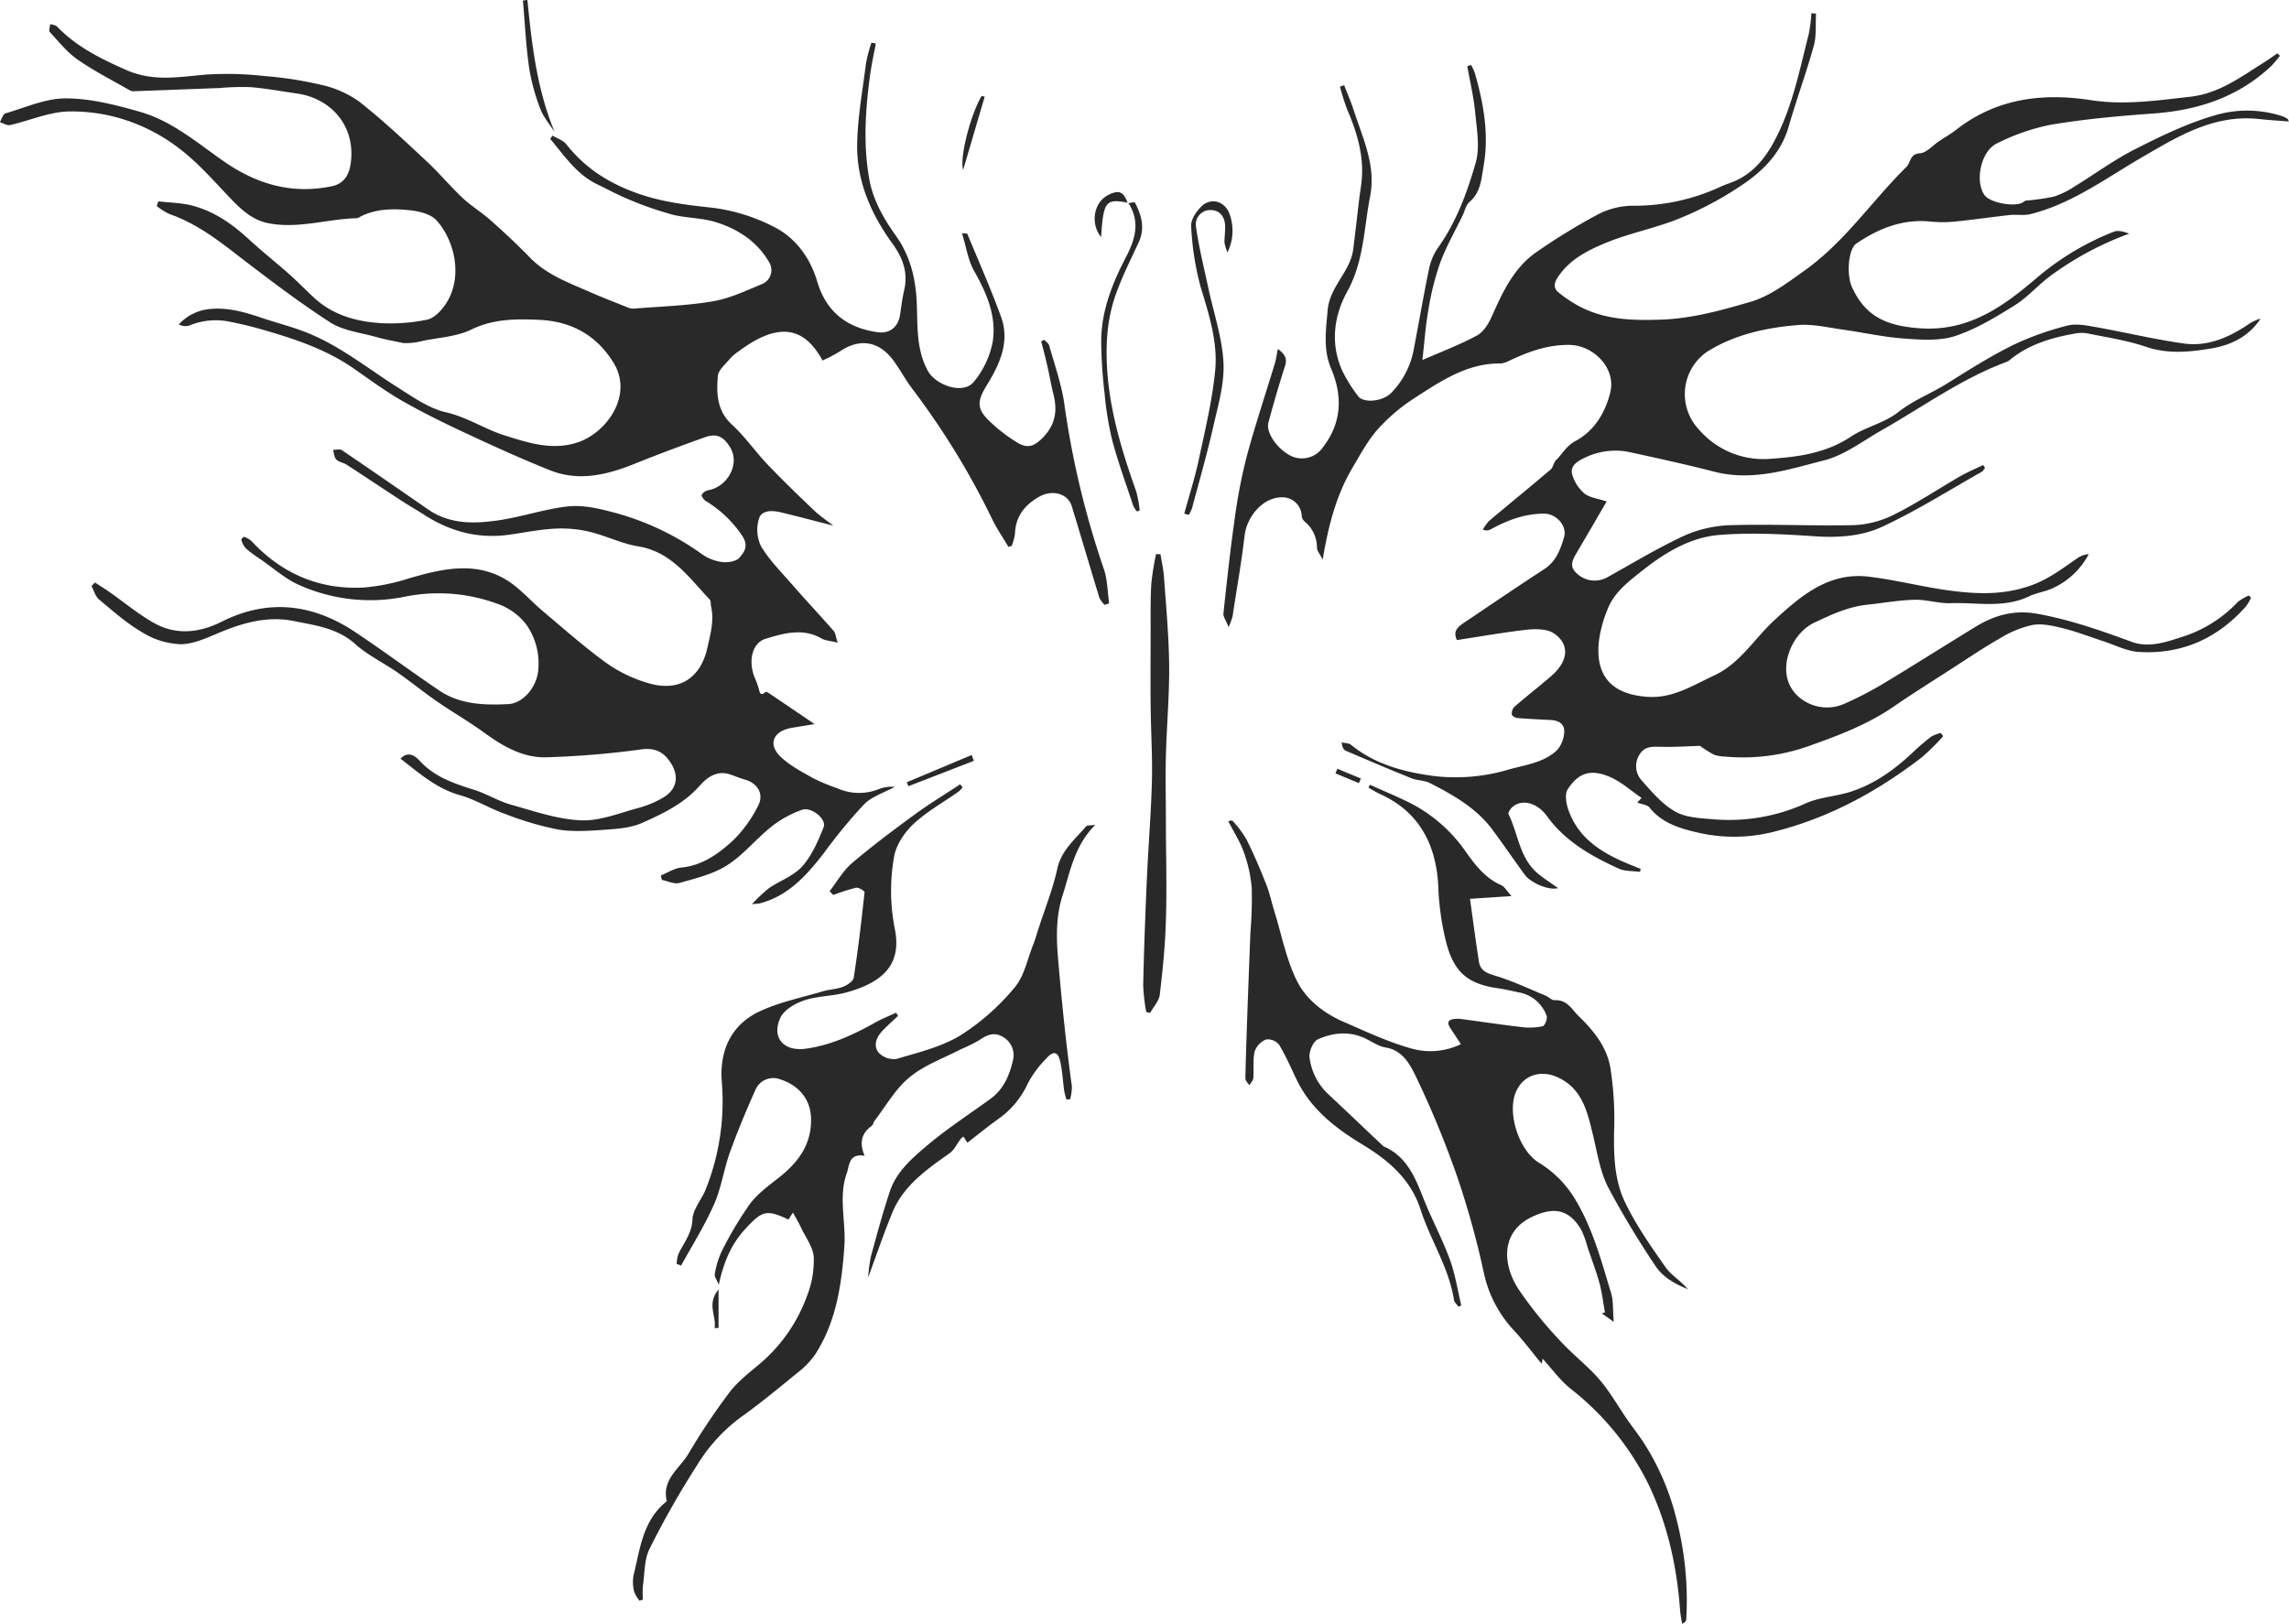
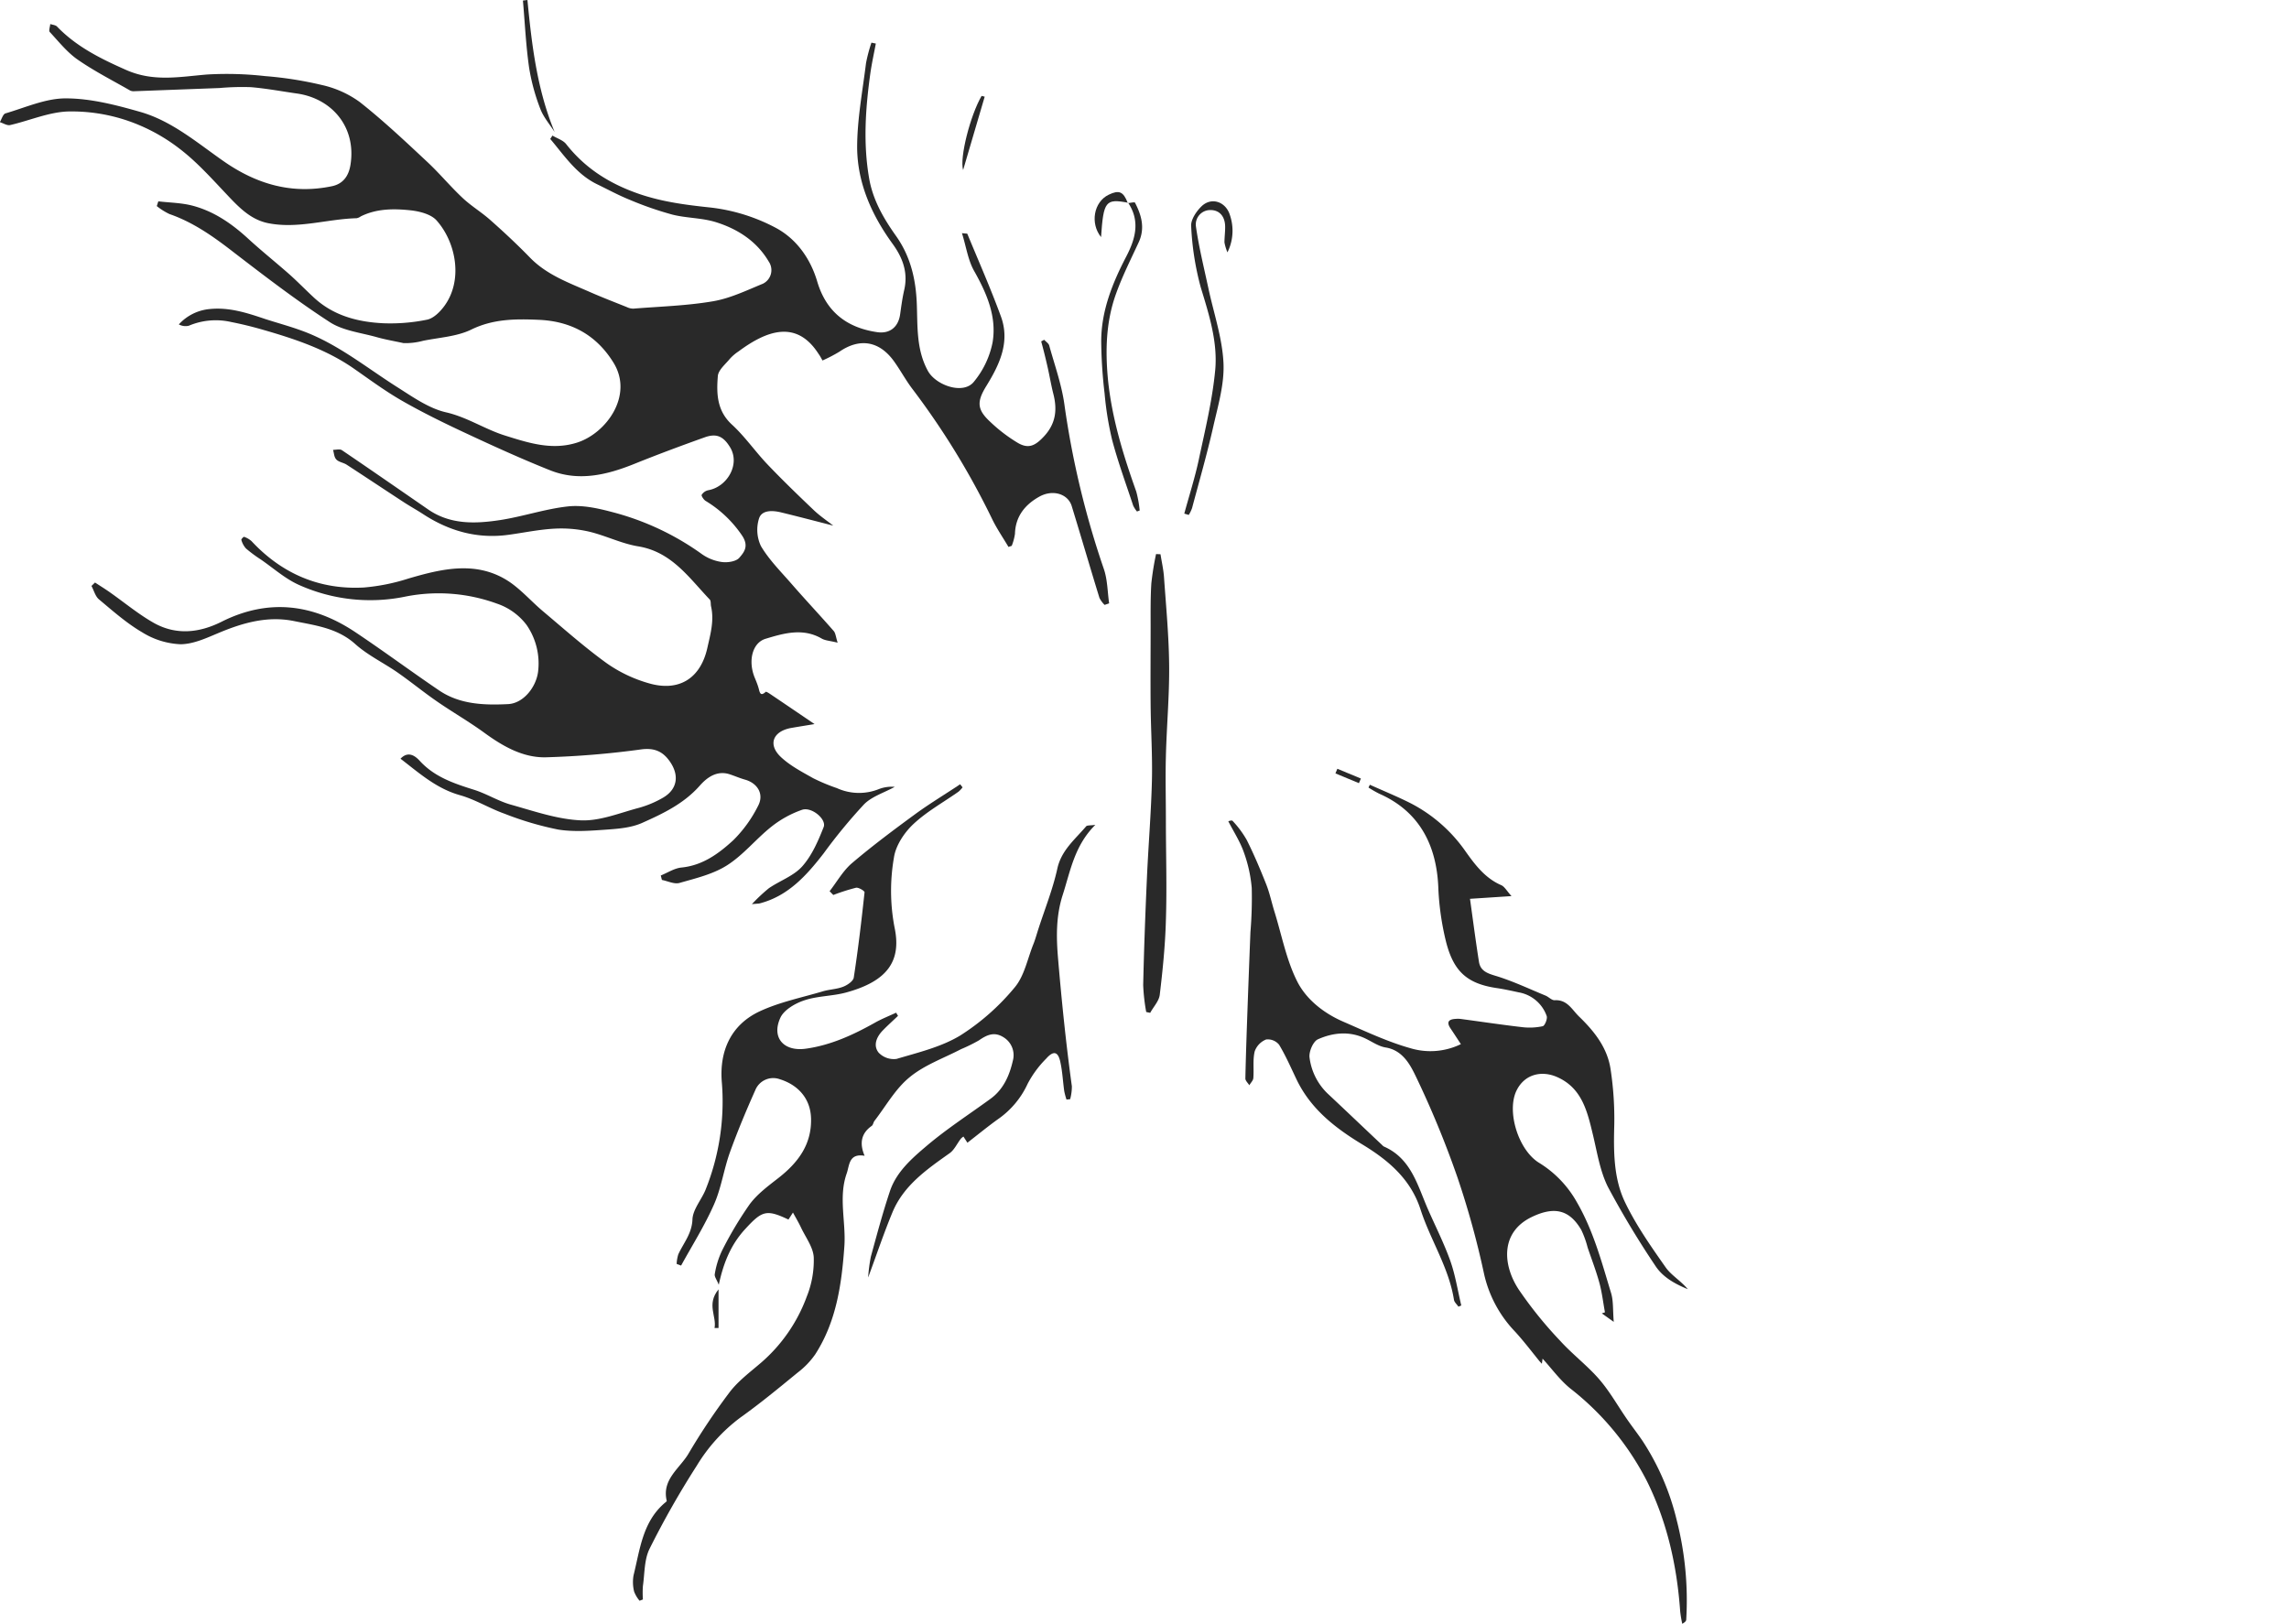
<svg xmlns="http://www.w3.org/2000/svg" viewBox="0 0 574.82 407.84">
  <defs>
    <style>.cls-1{fill:#292929;}</style>
  </defs>
  <g id="Layer_2" data-name="Layer 2">
    <g id="Layer_2-2" data-name="Layer 2">
      <path class="cls-1" d="M23.86,146.31c1.24.81,2.5,1.59,3.71,2.44,3.66,2.57,7.13,5.47,11,7.67,5.61,3.17,11.43,2.57,17.09-.27,11.68-5.86,22.87-4.49,33.5,2.58,7.12,4.75,14,9.86,21.08,14.66,5.24,3.56,11.33,3.75,17.33,3.46,3.94-.19,7.14-4.38,7.57-8.27a17,17,0,0,0-2.9-11.61,15.58,15.58,0,0,0-7.42-5.35,42.76,42.76,0,0,0-22.76-1.83,43.7,43.7,0,0,1-26.92-2.85c-3.49-1.54-6.46-4.23-9.65-6.42a34,34,0,0,1-3.73-2.77,5.31,5.31,0,0,1-1.15-2.15c-.06-.17.56-.82.67-.77a5.36,5.36,0,0,1,1.9,1.1c7.63,8.18,17.1,12.24,28.2,11.63a50.29,50.29,0,0,0,11.18-2.25c8.34-2.44,17.24-4.64,25.4.85,3,2.05,5.52,4.94,8.35,7.33,5.3,4.46,10.49,9.08,16.09,13.12a35.08,35.08,0,0,0,10.52,5c7.38,2.16,13-1,14.74-9,.78-3.47,1.71-6.78.9-10.32-.12-.57,0-1.35-.32-1.7-5.23-5.49-9.59-12-18-13.37-4.18-.69-8.12-2.69-12.26-3.68a31.12,31.12,0,0,0-8.71-.76c-3.84.2-7.64,1-11.46,1.53-7.92,1.11-15.08-.92-21.68-5.26-1.55-1-3.19-1.91-4.74-2.92-4.8-3.13-9.56-6.31-14.36-9.43-.8-.51-1.93-.63-2.55-1.27s-.58-1.61-.85-2.44c.76,0,1.71-.27,2.23.08,7.26,4.92,14.46,9.92,21.68,14.9,5.57,3.84,11.85,3.59,18,2.66,5.76-.88,11.37-2.82,17.13-3.44,3.55-.38,7.37.44,10.9,1.38a67.67,67.67,0,0,1,22.67,10.59,11.39,11.39,0,0,0,5.06,2c1.43.19,3.56-.13,4.37-1.08,1.2-1.4,2.48-2.93.63-5.64a29.23,29.23,0,0,0-9.1-8.63c-.49-.3-1.1-1.25-1-1.51a2.59,2.59,0,0,1,1.65-1.17c4.77-.84,8.1-6.51,5.49-10.79-1.65-2.71-3.36-3.58-6.37-2.5-6,2.14-11.92,4.35-17.8,6.72-6.88,2.76-13.89,4.4-21,1.57s-14.29-6.1-21.33-9.39c-5.44-2.54-10.85-5.19-16.05-8.18-4.3-2.48-8.31-5.48-12.4-8.31C81.49,87.58,73.64,85,65.67,82.72q-3.77-1.08-7.61-1.84a17.36,17.36,0,0,0-10.64.93,3.51,3.51,0,0,1-2.51-.33,11.93,11.93,0,0,1,7.76-3.86c4.94-.5,9.46,1,14,2.53,3.11,1,6.3,1.86,9.37,3,8.71,3.22,15.86,9.09,23.59,14,3.92,2.48,8,5.4,12.33,6.4,5.35,1.22,9.75,4.23,14.79,5.82,5.9,1.85,11.87,3.83,18.22,1.78,7.3-2.36,14.14-11.8,9.13-20-4.36-7.11-10.8-10.48-18.79-10.82-5.71-.25-11.38-.27-16.92,2.43-3.65,1.79-8.08,2-12.16,2.84a17.11,17.11,0,0,1-4.89.58c-2.23-.49-4.5-.87-6.7-1.49-4-1.13-8.47-1.61-11.82-3.78-8.32-5.4-16.22-11.46-24.09-17.51-5-3.88-10.11-7.54-16.18-9.64a16.26,16.26,0,0,1-3.18-2l.39-1.19c2.87.34,5.82.36,8.59,1.09,5.37,1.41,9.84,4.5,13.92,8.24C65.73,63.08,69.4,66,72.9,69.1c2,1.81,3.93,3.79,5.93,5.64,4.91,4.55,11,6.14,17.42,6.45a45.87,45.87,0,0,0,11-.9c1.58-.32,3.17-1.88,4.22-3.28,4.89-6.47,3.11-16.09-1.84-21.65-1.42-1.59-4.35-2.31-6.67-2.55-4.16-.43-8.42-.42-12.36,1.54a2.6,2.6,0,0,1-1.06.46c-7.38.2-14.65,2.7-22.07,1.27C63,55.23,60,52.08,57,48.9c-3.79-4-7.54-8.22-11.91-11.55a45.33,45.33,0,0,0-12.94-7A43.59,43.59,0,0,0,17,28c-4.85.19-9.61,2.3-14.45,3.41-.77.18-1.72-.47-2.59-.73.46-.76.78-2,1.41-2.2,5-1.46,10.1-3.79,15.16-3.77,6.21,0,12.52,1.64,18.57,3.36,8.07,2.28,14.45,7.83,21.2,12.52,8.24,5.71,17.06,8.25,27,6.19,3-.61,4.29-2.76,4.71-5.37,1.53-9.56-4.72-16.68-13.42-17.92-3.87-.55-7.72-1.28-11.61-1.6a64.82,64.82,0,0,0-7.87.22l-21.35.8a2.1,2.1,0,0,1-1.09-.18c-4.42-2.54-9-4.86-13.17-7.76-2.66-1.85-4.76-4.52-7-6.93-.31-.33.07-1.31.12-2,.58.2,1.33.24,1.7.63,4.9,5.08,10.94,8.06,17.35,10.9,6.93,3.07,13.51,1.7,20.39,1.14a85.51,85.51,0,0,1,14.48.4,93.31,93.31,0,0,1,14.33,2.25,25.65,25.65,0,0,1,9.45,4.25c5.91,4.66,11.4,9.84,16.92,15,3.13,2.91,5.86,6.24,9,9.17,2.14,2,4.74,3.56,6.94,5.53,3.39,3,6.72,6.11,9.88,9.36,4.22,4.36,9.75,6.33,15.09,8.68,3.05,1.34,6.16,2.54,9.26,3.78a3.76,3.76,0,0,0,1.64.39c6.67-.54,13.4-.72,20-1.85,4.31-.73,8.43-2.73,12.53-4.41a3.8,3.8,0,0,0,1.47-5.56c-3-5.11-7.8-8.19-13.27-9.9-3.49-1.09-7.34-1-10.9-1.89a85.25,85.25,0,0,1-10.77-3.74c-2.78-1.12-5.43-2.57-8.14-3.88-5.21-2.52-8.25-7.21-11.79-11.39l.55-.85c1.17.71,2.67,1.15,3.45,2.15,4.85,6.16,11,10,18.46,12.56,5.93,2,11.81,2.73,17.94,3.38a46.11,46.11,0,0,1,16.08,5c5.23,2.74,8.82,7.68,10.56,13.55,2.24,7.6,7.41,11.63,15.08,12.74,3.15.45,5.31-1.28,5.75-4.52.28-2,.55-4,1-6,1.07-4.48-.4-8.27-3-11.81-5.2-7.2-8.75-15.21-8.8-24.08,0-7,1.36-14.13,2.23-21.18a39.22,39.22,0,0,1,1.36-5.13l1.1.23c-.46,2.45-1,4.89-1.36,7.36-1.23,8.81-1.86,17.64-.32,26.49.93,5.42,3.62,10.06,6.73,14.44,3.66,5.15,5,10.87,5.24,17.1.22,5.71-.15,11.52,2.82,16.89,2,3.54,8.83,6,11.51,2.67A22.35,22.35,0,0,0,249.26,86c1.08-6.45-1.44-12.29-4.63-17.94-1.55-2.74-2-6.11-3.06-9.5,1,.12,1.32.09,1.35.17,2.85,6.9,5.87,13.74,8.43,20.74,2.36,6.42-.34,12.09-3.63,17.43-2.41,3.91-2.45,5.89.9,9a39.2,39.2,0,0,0,7,5.35c2.73,1.59,4.44.64,6.59-1.69,2.94-3.19,3.32-6.65,2.32-10.59-.58-2.27-.95-4.59-1.48-6.88-.48-2.12-1-4.22-1.58-6.34l.74-.41c.43.47,1.11.88,1.27,1.43,1.35,4.88,3.09,9.72,3.8,14.7a221.86,221.86,0,0,0,9.9,41.38c.95,2.73.93,5.79,1.35,8.69l-1.14.39a6.75,6.75,0,0,1-1.29-1.75c-2.38-7.72-4.63-15.47-7-23.18-1-3-4.8-4.14-8.17-2.22-3.55,2-5.93,4.94-6.05,9.31a13.24,13.24,0,0,1-.81,3l-.82.28c-1.38-2.34-2.93-4.59-4.1-7a194.22,194.22,0,0,0-20.17-32.87c-1.63-2.19-2.93-4.62-4.53-6.83-3.68-5.06-8.58-5.82-13.65-2.34a37.42,37.42,0,0,1-4.25,2.21c-.41-.73-.66-1.21-1-1.67-5.53-8.63-13-5.87-20.09-.61a11.43,11.43,0,0,0-2.2,1.89c-1.14,1.39-2.92,2.83-3,4.37-.35,4.35-.23,8.66,3.54,12.12,3.27,3,5.85,6.76,8.93,10,3.76,3.94,7.68,7.73,11.62,11.48,1.55,1.48,3.35,2.68,4.9,3.9-4.46-1.14-8.83-2.29-13.21-3.35-2.08-.49-4.74-.6-5.43,1.55a9.52,9.52,0,0,0,.48,6.94c2.05,3.46,5,6.4,7.67,9.47,3.48,4,7.1,7.85,10.59,11.84.49.56.54,1.5,1,2.95-1.79-.46-3-.5-3.94-1-4.72-2.77-9.5-1.39-14.1,0-3.44,1-4.49,5.65-2.78,9.79.37.9.75,1.8,1,2.73s.41,2.09,1.76.82c.1-.09.68.26,1,.47,3.9,2.63,7.79,5.27,11.26,7.63-1.4.24-3.71.6-6,1-4.47.87-5.75,4.16-2.47,7.26,2.33,2.2,5.32,3.75,8.15,5.35a47.93,47.93,0,0,0,5.94,2.48,13.39,13.39,0,0,0,10.52.25,8.93,8.93,0,0,1,4-.57C222.09,199.08,219,200,217,202a134.75,134.75,0,0,0-10.18,12.36c-4.3,5.54-8.89,10.67-16,12.53-.34.09-.7.07-2,.2a43.27,43.27,0,0,1,4.26-4c2.77-1.9,6.25-3.09,8.39-5.5,2.43-2.74,4-6.39,5.37-9.86.77-1.95-3-5.14-5.41-4.34a26.34,26.34,0,0,0-7.73,4.26c-3.85,3.06-7,7.07-11.13,9.69-3.5,2.23-7.84,3.25-11.92,4.42-1.3.38-2.94-.46-4.43-.75l-.28-1.12c1.74-.7,3.44-1.84,5.23-2,5.32-.54,9.35-3.52,13-6.88a32.66,32.66,0,0,0,6.2-8.6c1.57-2.94-.12-5.71-3.3-6.6-1.29-.36-2.53-.91-3.81-1.33-3.26-1.07-5.77.85-7.53,2.85-4,4.53-9.21,7-14.42,9.33-2.67,1.21-5.87,1.49-8.86,1.7-4.08.29-8.28.63-12.26,0a79.25,79.25,0,0,1-13.53-4c-3.8-1.35-7.33-3.57-11.19-4.65-5.86-1.65-10.15-5.5-14.89-9.15,2-2.1,3.8-.58,4.84.55,3.76,4.1,8.68,5.7,13.73,7.29,3.12,1,6,2.82,9.14,3.7,5.79,1.62,11.66,3.68,17.57,3.94,4.78.21,9.69-1.84,14.48-3.11a25.61,25.61,0,0,0,6.18-2.59c3.56-2.08,4.12-5.54,1.75-9-1.75-2.55-3.84-3.54-7.16-3.13a222.58,222.58,0,0,1-24.15,2c-5.75.09-10.78-2.84-15.44-6.24-3.84-2.79-8-5.17-11.89-7.87-3.36-2.32-6.53-4.93-9.89-7.26s-7.46-4.3-10.58-7.12c-4.49-4-10-4.64-15.37-5.74-6.48-1.3-12.53.36-18.5,2.83-3.22,1.33-6.64,3-10,3a19.78,19.78,0,0,1-9.59-3c-3.9-2.28-7.36-5.35-10.85-8.27-.92-.77-1.26-2.23-1.88-3.37Z" />
-       <path class="cls-1" d="M498.49,117.51c-.28.34-.49.82-.85,1-8.29,4.68-16.38,9.8-25,13.8-5,2.33-10.84,2.79-16.65,2.4-8.05-.54-16.19-1-24.21-.35-7.18.58-13.46,4.3-19.17,8.81-3.63,2.87-7.32,5.61-9,10.07a32.13,32.13,0,0,0-2,7.16c-1.27,9.21,3,14.09,12.35,14.63,6.22.36,11.17-2.91,16.45-5.35,6.54-3,10.1-9.22,15.13-13.86,6.63-6.12,13.62-12.11,23.55-11,6.84.79,13.57,2.57,20.41,3.49s13.54,1.21,20.43-1.23c4.61-1.63,8.11-4.39,11.92-7a5.93,5.93,0,0,1,2.68-.91,19.09,19.09,0,0,1-8.48,8.29c-2,1.09-4.5,1.36-6.6,2.36-6.35,3-13.07,1.45-19.62,1.68-3,.1-6.07-.94-9.09-.86-4,.11-7.93.83-11.89,1.25-4.78.51-9,2.5-13.3,4.53-4.84,2.32-8,8.83-6.71,14,1.43,5.69,8.36,8.92,14.19,6.4a86.26,86.26,0,0,0,10.06-5.21c7.77-4.67,15.42-9.55,23.16-14.27,4.7-2.86,9.64-4.2,15.3-3.19,8.22,1.47,16,4.21,23.76,7.06,4.38,1.61,8.86,0,13.17-1.41a32.53,32.53,0,0,0,13.44-8.57,12,12,0,0,1,2.83-1.66l.53.57a12.66,12.66,0,0,1-1.21,2.09c-7.16,8.13-16.19,12.19-27,11.51-3-.19-6-1.75-8.93-2.71-3.3-1.07-6.55-2.35-9.91-3.19-2.53-.63-5.31-1.3-7.79-.87a26.32,26.32,0,0,0-8.26,3.39c-4.2,2.39-8.21,5.12-12.28,7.74-4.82,3.11-9.69,6.16-14.42,9.41-6.26,4.3-13.2,7-20.31,9.53a49.46,49.46,0,0,1-21.85,3,9.57,9.57,0,0,1-2.86-.47,30.25,30.25,0,0,1-3.57-2.24c-2.75.09-6,.31-9.26.25-2.2,0-4.4-.4-5.81,1.78a5.4,5.4,0,0,0,.59,6.83c2.51,2.83,5.13,5.89,8.35,7.69,2.72,1.51,6.35,1.63,9.61,1.9a46.33,46.33,0,0,0,23.07-4c3.58-1.59,7.77-1.75,11.55-3,6-2,11-5.66,15.57-10A55.33,55.33,0,0,1,485,185a9,9,0,0,1,2.4-.9l.57.82a57.53,57.53,0,0,1-5.39,5.32c-11.26,8.64-23.46,15.3-37.42,18.74a40.42,40.42,0,0,1-18.52.2c-4.42-1-9.21-2.31-12.39-6.34-.56-.71-1.9-.8-3.09-1.26.44-.49.84-.92,1.08-1.17-2.67-1.81-5.12-4.06-8-5.29-4.74-2-7.79-1.1-10.55,3.12-.79,1.21-.39,3.61.18,5.21,2.63,7.45,8.81,11,15.66,13.79l2.49,1-.2.74c-1.78-.25-3.74-.1-5.3-.81-6.87-3.13-13.39-6.79-18-13.13-2.49-3.44-6.21-4.4-8.64-2.41-.53.43-1.24,1.48-1.06,1.84,2.46,5,2.73,11,7.35,14.91,1.52,1.27,3.21,2.33,5.08,3.68-2.25.67-6.85-1.32-8.33-3.33-2.74-3.76-5.36-7.6-8.13-11.33-4.07-5.48-9.86-8.74-15.77-11.75-1.36-.69-3.09-.59-4.52-1.16-5.56-2.24-11.08-4.58-16.59-6.95-.53-.23-.85-.94-1-2.07.79.19,1.79.14,2.36.61,6,4.86,13,6.74,20.43,7.78A46.45,46.45,0,0,0,379,193.24c4.25-1.18,8.69-1.68,12-4.82a7.34,7.34,0,0,0,1.79-4.25c.28-2.33-1.34-3.24-3.49-3.34-2.71-.13-5.42-.25-8.13-.48-.56,0-1.47-.52-1.52-.89a2.48,2.48,0,0,1,.66-1.94c3-2.62,6.19-5.08,9.21-7.69,4.44-3.83,4.77-8.16.48-10.88-1.66-1-4.29-1-6.4-.81-5.9.67-11.76,1.71-17.72,2.62-1.19-2.37.47-3.48,2-4.5,6.65-4.49,13.3-9,20-13.37,2.92-1.92,4-4.94,4.9-8,.81-2.86-2-5.87-5-5.88-4.93,0-9.32,1.68-13.53,4a2.16,2.16,0,0,1-1.87,0,11.33,11.33,0,0,1,1.57-2.18c5.12-4.31,10.32-8.54,15.42-12.87.66-.56.76-1.76,1.39-2.39,1.62-1.6,2.57-3.58,4.93-4.84,4.69-2.49,7.51-7.19,8.71-12.28,1.42-6-4.22-11.72-10.25-11.82-5.62-.08-10.51,1.77-15.38,4.08a4.82,4.82,0,0,1-1.95.58c-8.28-.09-14.81,4.31-21.31,8.5a46.12,46.12,0,0,0-9.39,7.88c-2.61,2.91-4.51,6.48-6.52,9.88-4,6.79-6,14.3-7.44,23-.77-1.51-1.41-2.21-1.44-2.94a8.46,8.46,0,0,0-3.13-6.65,2.15,2.15,0,0,1-.71-1.46,4.81,4.81,0,0,0-4.84-4.59c-5-.07-9,5-9.51,9.72-.78,6.75-2,13.45-3,20.17a18,18,0,0,1-1,2.71c-.66-1.68-1.39-2.61-1.3-3.45.84-7.85,1.69-15.7,2.8-23.51a134.29,134.29,0,0,1,3-15.71c2.12-7.92,4.73-15.7,7.11-23.55.32-1.07.46-2.2.76-3.65,1.67,1.27,2.44,2.31,1.8,4.27q-2.26,7.06-4.18,14.26c-.69,2.62,2.56,7,6,8.49a6.38,6.38,0,0,0,7.68-2.3c4.79-6.2,5-12.91,2.05-19.83-2-4.83-1.28-9.58-.85-14.59.51-6,5.69-9.66,6.42-15.31.52-4.14,1-8.28,1.48-12.42.2-1.72.52-3.43.67-5.16.52-6.22-1.27-12-3.68-17.61a56.8,56.8,0,0,1-1.79-5.68l1.05-.36c.81,2.1,1.72,4.16,2.4,6.29,2.26,7,5.64,13.88,4.12,21.62-1.57,8-1.54,16.31-5.76,23.95-3.31,6-4.3,13-1.26,19.81a36.54,36.54,0,0,0,4,6.42c1.35,1.83,6.13,1.38,8.28-.77a21,21,0,0,0,5.7-11c1.3-6.67,2.41-13.38,3.8-20A14.42,14.42,0,0,1,361,62.39c4.68-6.53,7.43-14,9.58-21.52,1.1-3.84.28-8.32-.11-12.48-.37-3.94-1.31-7.84-2-11.75l.94-.33a13.35,13.35,0,0,1,.95,2c2.2,7.67,3.61,15.44,2.2,23.42-.57,3.21-.69,6.6-3.55,9-.88.74-1.15,2.22-1.7,3.36-1.93,4-4.17,7.89-5.7,12.05a69.34,69.34,0,0,0-2.94,11.87c-.74,4.21-1,8.51-1.48,12.42,4.44-1.95,9.27-3.77,13.77-6.2,1.66-.91,2.93-3.07,3.75-4.93,2.72-6.12,5.53-12.16,11.24-16.06A154.24,154.24,0,0,1,401,54a19.28,19.28,0,0,1,8.95-2.33,51.35,51.35,0,0,0,22.42-4.91c1.15-.51,2.37-.86,3.52-1.39,5.12-2.35,8.09-6.61,10.5-11.52,3.94-8,5.63-16.73,7.83-25.28a39.64,39.64,0,0,0,.66-5.25l1.17.1c-.16,2.71.14,5.55-.57,8.11-1.9,6.84-4.37,13.52-6.33,20.35-1.69,5.9-5.64,10.23-10.24,13.58a84.71,84.71,0,0,1-16.44,9.1c-5.83,2.5-12.2,3.72-18.12,6-5,2-10,4.28-13.18,9.11-1,1.57-1.06,2.78.26,3.82a33.72,33.72,0,0,0,5.33,3.53c6.41,3.33,13.27,3.5,20.37,3.26,7.82-.27,15.24-2.36,22.54-4.5,4.71-1.38,9-4.62,13.17-7.59C463.11,61,470,50.54,478.76,41.91c1.09-1.07.79-3.25,3.36-3.41,1.68-.1,3.24-2,4.86-3.06,1.42-.95,2.91-1.8,4.25-2.84,10.08-7.87,21.62-9.33,33.77-7.45,8.43,1.31,16.63.09,25-.85,7.3-.82,12.75-5,18.59-8.65,1.13-.71,2.21-1.5,3.31-2.25l.65.61a28.66,28.66,0,0,1-2.19,2.58c-8.38,7.89-18.56,11.15-29.86,11.94-8.52.6-17.07,1.39-25.49,2.8A53,53,0,0,0,501.51,36c-4.08,1.91-5.62,9.49-3.16,13,1.34,1.92,7.59,3.09,9.66,1.82.24-.15.47-.4.73-.43a56,56,0,0,0,7-1,20.44,20.44,0,0,0,5.19-2.53c5.07-3.09,9.89-6.67,15.17-9.35,6.46-3.28,13.1-6.52,20-8.51a28.32,28.32,0,0,1,17.06.2,6.55,6.55,0,0,1,1.29.66c.14.08.18.32.34.65-2.55-.2-5-.34-7.45-.61-11.53-1.27-20.67,4.52-30,9.93C528.45,45.05,520,51.29,509.79,53.8c-1.67.4-3.5,0-5.23.23-4.56.49-9.1,1.18-13.67,1.62a30,30,0,0,1-6.07,0c-7-.72-13.07,1.73-18.67,5.54-2,1.36-2.48,7.75-1.12,10.81,3.32,7.46,8.66,9.82,16.89,10.44,12.48.94,21.16-5.48,29.76-12.81a67.74,67.74,0,0,1,19.16-11.43c1.11-.44,2.58,0,3.85.49A78.74,78.74,0,0,0,515,69.23c-3.15,2.3-5.76,5.38-9,7.42-4.8,3-9.75,6-15.06,7.76-4,1.29-8.63.92-12.93.61-5.12-.37-10.18-1.53-15.28-2.24-3.74-.52-7.55-1.45-11.24-1.14-8,.66-15.89,2.37-22.79,6.7a12.92,12.92,0,0,0-2.14,19.45,21.36,21.36,0,0,0,18.23,7.43c7.07-.48,13.85-1.47,20-5.54,3.71-2.46,8.47-3.43,11.9-6.17,3.81-3,8.25-4.67,12.26-7.18,5.41-3.38,10.83-6.82,16.53-9.65a73.74,73.74,0,0,1,13.7-4.9c2.12-.56,4.63-.07,6.89.33,7.49,1.33,14.9,3.13,22.41,4.17,5.86.82,11.15-1.48,16-4.72a10,10,0,0,1,3.2-1.52c-2.93,4.46-7.4,6.65-12.32,7.47-5.44.91-10.93,1.48-16.49-.42-4.76-1.61-9.81-2.35-14.75-3.37a8.85,8.85,0,0,0-3.2.09c-5.7,1-11.16,2.63-15.82,6.27a4.74,4.74,0,0,1-1.2.82c-11.33,4.18-21,11.29-31.42,17.19-4.72,2.69-9.28,6.23-14.38,7.53-9,2.3-18,5.34-27.63,2.85-7-1.81-14-3.33-21-4.86a17.54,17.54,0,0,0-11.91,1.56c-1.81.9-3.41,2.08-2.67,4.24a10,10,0,0,0,3,4.55c1.35,1.05,3.37,1.25,5.58,2-2.59,4.42-5,8.59-7.47,12.78-1,1.72-2.09,3.44-.07,5.25a6.51,6.51,0,0,0,7.53,1.1c6.63-3.68,13.12-7.64,20-10.77a31.32,31.32,0,0,1,11.84-2.43c10.13-.28,20.28.25,30.41,0a24.79,24.79,0,0,0,10.07-2.71c5.65-2.83,10.94-6.36,16.42-9.53,1.87-1.07,3.87-1.91,5.81-2.85Z" />
      <path class="cls-1" d="M344,197.1c3.44,1.55,7,3,10.31,4.68a38.06,38.06,0,0,1,13.68,12c2.42,3.41,4.94,6.78,9,8.54.85.37,1.4,1.45,2.58,2.75l-10.42.68c.77,5.53,1.44,10.69,2.25,15.82.35,2.2,1.93,2.85,4.06,3.49,4.33,1.3,8.46,3.27,12.66,5,.8.33,1.56,1.21,2.3,1.16,3.18-.17,4.31,2.35,6.14,4.12,3.88,3.76,7.14,7.89,7.91,13.33a82.45,82.45,0,0,1,.91,13.85c-.18,6.7-.19,13.45,2.72,19.48,2.77,5.76,6.52,11.09,10.21,16.35,1.43,2,3.85,3.39,5.53,5.45-3.21-1.34-6.3-3-8.19-5.95a228.53,228.53,0,0,1-11.86-19.73c-2-4-2.7-8.65-3.76-13.06-1.41-5.87-2.73-11.77-9-14.54-3.79-1.68-8.07-.81-10.14,3.28-2.66,5.22.39,15.16,5.71,18.32a27.13,27.13,0,0,1,9.36,9.78c4.19,7.23,6.25,15.07,8.62,22.87.61,2,.42,4.32.67,7.24l-3-2.14.79-.26c-.46-2.48-.74-5-1.4-7.41-.82-3-1.95-5.92-2.95-8.87a24.34,24.34,0,0,0-1.58-4.39c-3-5.16-6.85-6-12.54-3.23-7.75,3.79-7.28,11.91-3.2,18.15a102.08,102.08,0,0,0,10.42,12.9c3,3.3,6.53,6,9.46,9.27s5,7.11,7.52,10.7c1.23,1.76,2.54,3.45,3.74,5.22a63.19,63.19,0,0,1,8.54,19.82,81.25,81.25,0,0,1,2.4,25c0,.34-.25.67-1,1.07a31.13,31.13,0,0,1-.52-3.14c-.8-11.39-3.27-22.42-8.32-32.63a69.77,69.77,0,0,0-19.24-23.31c-2.65-2.14-4.69-5-7-7.52,0,.12-.08.6-.17,1.29-.31-.33-.49-.52-.65-.71-2-2.47-3.92-5-6.09-7.37a30.57,30.57,0,0,1-7.8-14.59A216.6,216.6,0,0,0,366,295.72a241.45,241.45,0,0,0-10.58-25.63c-1.39-2.86-3.3-6.34-7.47-7-1.77-.29-3.4-1.46-5.08-2.26-4-1.92-8.13-1.48-11.92.21-1.2.54-2.31,3.16-2.09,4.61a15.18,15.18,0,0,0,4.46,8.94c4.61,4.32,9.18,8.69,13.76,13a1.79,1.79,0,0,0,.45.38c6.86,3,8.44,9.77,11.07,15.77,1.88,4.28,4,8.47,5.58,12.87,1.29,3.63,1.88,7.51,2.78,11.28l-.71.3c-.38-.56-1-1.08-1.12-1.69-1.28-8.14-5.9-15-8.39-22.69s-8.09-12.4-14.65-16.38c-6.75-4.09-12.88-8.84-16.44-16.19-1.44-3-2.73-6-4.44-8.84a3.66,3.66,0,0,0-3.25-1.32,5,5,0,0,0-2.88,3c-.51,2.15-.16,4.47-.34,6.71-.05.62-.68,1.19-1,1.79-.36-.57-1-1.14-1-1.69.13-6.23.36-12.45.58-18.67q.33-9,.69-18.09a103.22,103.22,0,0,0,.33-11.11,35,35,0,0,0-2-9c-.91-2.6-2.46-5-3.88-7.73-.05,0,.86-.36,1.07-.11A24.76,24.76,0,0,1,313.1,211c1.81,3.61,3.39,7.36,4.88,11.12.88,2.23,1.36,4.61,2.08,6.9,1.84,5.94,3,12.24,5.8,17.68,2.31,4.44,6.67,7.84,11.51,9.93,5.51,2.39,11,5,16.74,6.62a17.43,17.43,0,0,0,12.75-1c-.92-1.4-1.74-2.67-2.58-3.92-1.09-1.6-.53-2.33,1.26-2.42a6.51,6.51,0,0,1,1.17,0c5.17.69,10.34,1.47,15.52,2.07a15.78,15.78,0,0,0,5.18-.23c.53-.12,1.24-1.88,1-2.56a9.09,9.09,0,0,0-7-5.94c-1.82-.39-3.64-.8-5.47-1.07-7.51-1.09-10.86-4.18-12.76-11.46a68.16,68.16,0,0,1-2-14.11c-.49-10.32-4.7-18.8-14.82-23.26a28,28,0,0,1-2.7-1.55Z" />
      <path class="cls-1" d="M208.33,223.84c1.85-2.37,3.37-5.13,5.62-7.05,5.08-4.32,10.45-8.33,15.84-12.28,3.65-2.67,7.54-5,11.33-7.53l.6.78a6.75,6.75,0,0,1-1,1.07c-3.82,2.7-8,5-11.38,8.18-2.28,2.15-4.41,5.37-4.85,8.37a48.82,48.82,0,0,0,.13,17.46c1.85,8.57-1.81,13.61-12.1,16.43-3.45.95-7.22.85-10.59,2-2.31.77-5.13,2.42-6,4.44-2.22,4.94.91,8.44,6.39,7.69,6.29-.86,12-3.5,17.44-6.56,1.69-.95,3.52-1.67,5.28-2.49l.47.8c-1.29,1.23-2.62,2.42-3.86,3.7-1.56,1.62-2.43,3.77-1,5.54a5.27,5.27,0,0,0,4.5,1.57c5.48-1.63,11.27-3,16.07-5.93a58,58,0,0,0,13.57-12c2.45-2.89,3.23-7.2,4.72-10.9.47-1.17.8-2.4,1.19-3.61,1.63-5.08,3.65-10.07,4.8-15.26,1-4.7,4.45-7.41,7.24-10.7.27-.32,1.06-.2,2.33-.39-5.24,5.19-6.26,11.58-8.2,17.61-1.69,5.26-1.63,10.51-1.17,15.92.91,10.74,2,21.45,3.47,32.12a12.39,12.39,0,0,1-.43,3.26l-.92.09a17.45,17.45,0,0,1-.56-2.09c-.35-2.47-.46-5-1-7.4-.56-2.58-1.7-2.86-3.52-.81a26.1,26.1,0,0,0-4.67,6.33,22,22,0,0,1-7.6,9c-2.53,1.83-4.94,3.81-7.53,5.81l-1-1.55a4.25,4.25,0,0,0-.59.48c-1,1.24-1.65,2.83-2.87,3.7-5.73,4.07-11.55,8.07-14.37,14.87-2.12,5.1-3.88,10.35-6.1,16.36a41.46,41.46,0,0,1,.68-5.24c1.52-5.54,3-11.1,4.82-16.53,1.65-4.84,5.55-8.21,9.27-11.36,5.05-4.27,10.64-7.88,16-11.79,3.24-2.37,4.73-5.87,5.57-9.54a5.26,5.26,0,0,0-2.35-5.89c-2.32-1.47-4.19-.59-6.18.79a40.84,40.84,0,0,1-4.45,2.19c-4.4,2.29-9.27,4-13,7.11-3.53,2.89-5.9,7.2-8.76,10.9-.29.38-.34,1-.69,1.27-2.72,1.9-3.1,4.45-1.8,7.51-4-.67-3.78,2.41-4.49,4.42-2.12,6-.16,12.2-.59,18.31-.68,9.55-2,18.87-7.3,27.12a20.4,20.4,0,0,1-4.38,4.57c-4.73,3.87-9.45,7.78-14.42,11.32A42.41,42.41,0,0,0,175,368.09,222.36,222.36,0,0,0,163.12,389c-1.35,2.72-1.22,6.2-1.67,9.34a24,24,0,0,0,0,3.39l-.84.32a7.91,7.91,0,0,1-1.37-2.31,9.88,9.88,0,0,1-.14-4.08c1.61-6.44,2.24-13.34,7.77-18.12.22-.18.6-.45.56-.6-1.27-5.33,3.22-8.08,5.43-11.77a162.14,162.14,0,0,1,10.39-15.53c2.15-2.81,5.11-5,7.85-7.36a40.22,40.22,0,0,0,11.5-16.63,24.38,24.38,0,0,0,1.75-9.87c-.15-2.56-2.05-5-3.22-7.51-.58-1.22-1.27-2.38-2-3.72L198,306.31c-5.55-2.63-6.63-2.22-10.86,2.38-3.5,3.81-5.41,8.26-6.64,14-.51-1.29-1.15-2.07-1-2.7a21.79,21.79,0,0,1,1.77-5.78,92.55,92.55,0,0,1,7-11.75c1.87-2.52,4.55-4.52,7.07-6.48,5-3.87,8.52-8.47,8.33-15.09-.15-5.27-3.59-8.52-7.86-9.83a4.86,4.86,0,0,0-6.14,2.75c-2.3,5.15-4.48,10.37-6.39,15.67-1.53,4.29-2.15,8.95-4,13.09-2.33,5.28-5.45,10.22-8.24,15.3l-1.12-.42a9.5,9.5,0,0,1,.42-2.41c1.31-2.85,3.41-5.18,3.55-8.76.1-2.49,2.21-4.88,3.26-7.38a59.44,59.44,0,0,0,4.09-27.41c-.53-7.53,2.29-14,9.35-17.39,5-2.37,10.6-3.5,16-5.1,1.68-.51,3.51-.53,5.13-1.16,1.07-.41,2.54-1.4,2.68-2.31,1.1-7.12,1.94-14.27,2.71-21.43,0-.33-1.5-1.26-2.15-1.13a51.65,51.65,0,0,0-5.7,1.82Z" />
      <path class="cls-1" d="M287.84,254.18a48.91,48.91,0,0,1-.76-6.76c.2-8.91.53-17.82.93-26.73.36-8.17,1.05-16.32,1.26-24.5.16-6.33-.26-12.68-.32-19-.06-6.63,0-13.27,0-19.91,0-3.6-.05-7.2.18-10.79a73.54,73.54,0,0,1,1.18-7.33l1.12.05c.3,1.93.75,3.85.88,5.78.52,7.41,1.23,14.83,1.29,22.25.07,7.58-.63,15.17-.82,22.77-.14,5.26,0,10.54,0,15.81,0,8.47.28,17,0,25.42-.17,6.22-.8,12.44-1.54,18.62-.19,1.58-1.57,3-2.4,4.53Z" />
      <path class="cls-1" d="M297.4,129c1.23-4.52,2.67-9,3.65-13.58,1.58-7.43,3.39-14.86,4.11-22.39.67-7.09-1.53-14-3.61-20.81a70.62,70.62,0,0,1-2.42-15.42c-.12-1.62,1.3-3.73,2.62-5,2.51-2.39,6.07-1.13,7.1,2.19a12.17,12.17,0,0,1-.61,9.39,11.77,11.77,0,0,1-.75-2.49c0-1.35.2-2.71.17-4.07-.05-2.4-1.37-4.08-3.71-4.06a3.62,3.62,0,0,0-3.62,4.15c.74,5.17,2,10.27,3.1,15.38,1.33,6.28,3.5,12.5,3.81,18.82.27,5.33-1.38,10.81-2.58,16.13-1.55,6.85-3.5,13.6-5.31,20.39a9.49,9.49,0,0,1-.82,1.7Z" />
      <path class="cls-1" d="M283.21,51c.62,0,1.69-.32,1.81-.1,1.63,3.12,2.54,6.34,1,9.81-2,4.35-4.17,8.62-5.77,13.1-2.52,7-2.71,14.25-2,21.65,1,9.72,3.85,18.9,7.09,28a28.74,28.74,0,0,1,.86,4.76l-.68.25a7.14,7.14,0,0,1-.95-1.48c-1.81-5.46-3.79-10.87-5.27-16.42a79.46,79.46,0,0,1-1.91-11.73,119.15,119.15,0,0,1-.85-13.07c0-7.7,2.82-14.68,6.32-21.4,2.3-4.43,3.5-8.87.43-13.46Z" />
      <path class="cls-1" d="M132.45,0c1.09,11.29,2.42,22.53,6.84,33.17-1.24-1.94-2.83-3.76-3.62-5.87a50.77,50.77,0,0,1-2.81-10.38c-.79-5.55-1.05-11.18-1.54-16.78Z" />
      <path class="cls-1" d="M247.28,24.28c-1.79,6.1-3.59,12.2-5.42,18.43-.92-3.06,1.78-13.7,4.64-18.62Z" />
      <path class="cls-1" d="M283.29,50.92c-5.66-1.07-6.18-.41-6.79,8.63-2.79-3.46-1.83-8.84,1.91-10.64,2.63-1.27,3.7-.8,4.8,2.08Z" />
-       <path class="cls-1" d="M244.55,191.09l-16.44,6.38-.4-1L244,189.63Z" />
      <path class="cls-1" d="M180.44,323.84v9.71h-1C180,330.56,177.36,327.63,180.44,323.84Z" />
      <path class="cls-1" d="M335.84,193.09l5.91,2.45-.49,1.16-5.9-2.45Z" />
    </g>
  </g>
</svg>